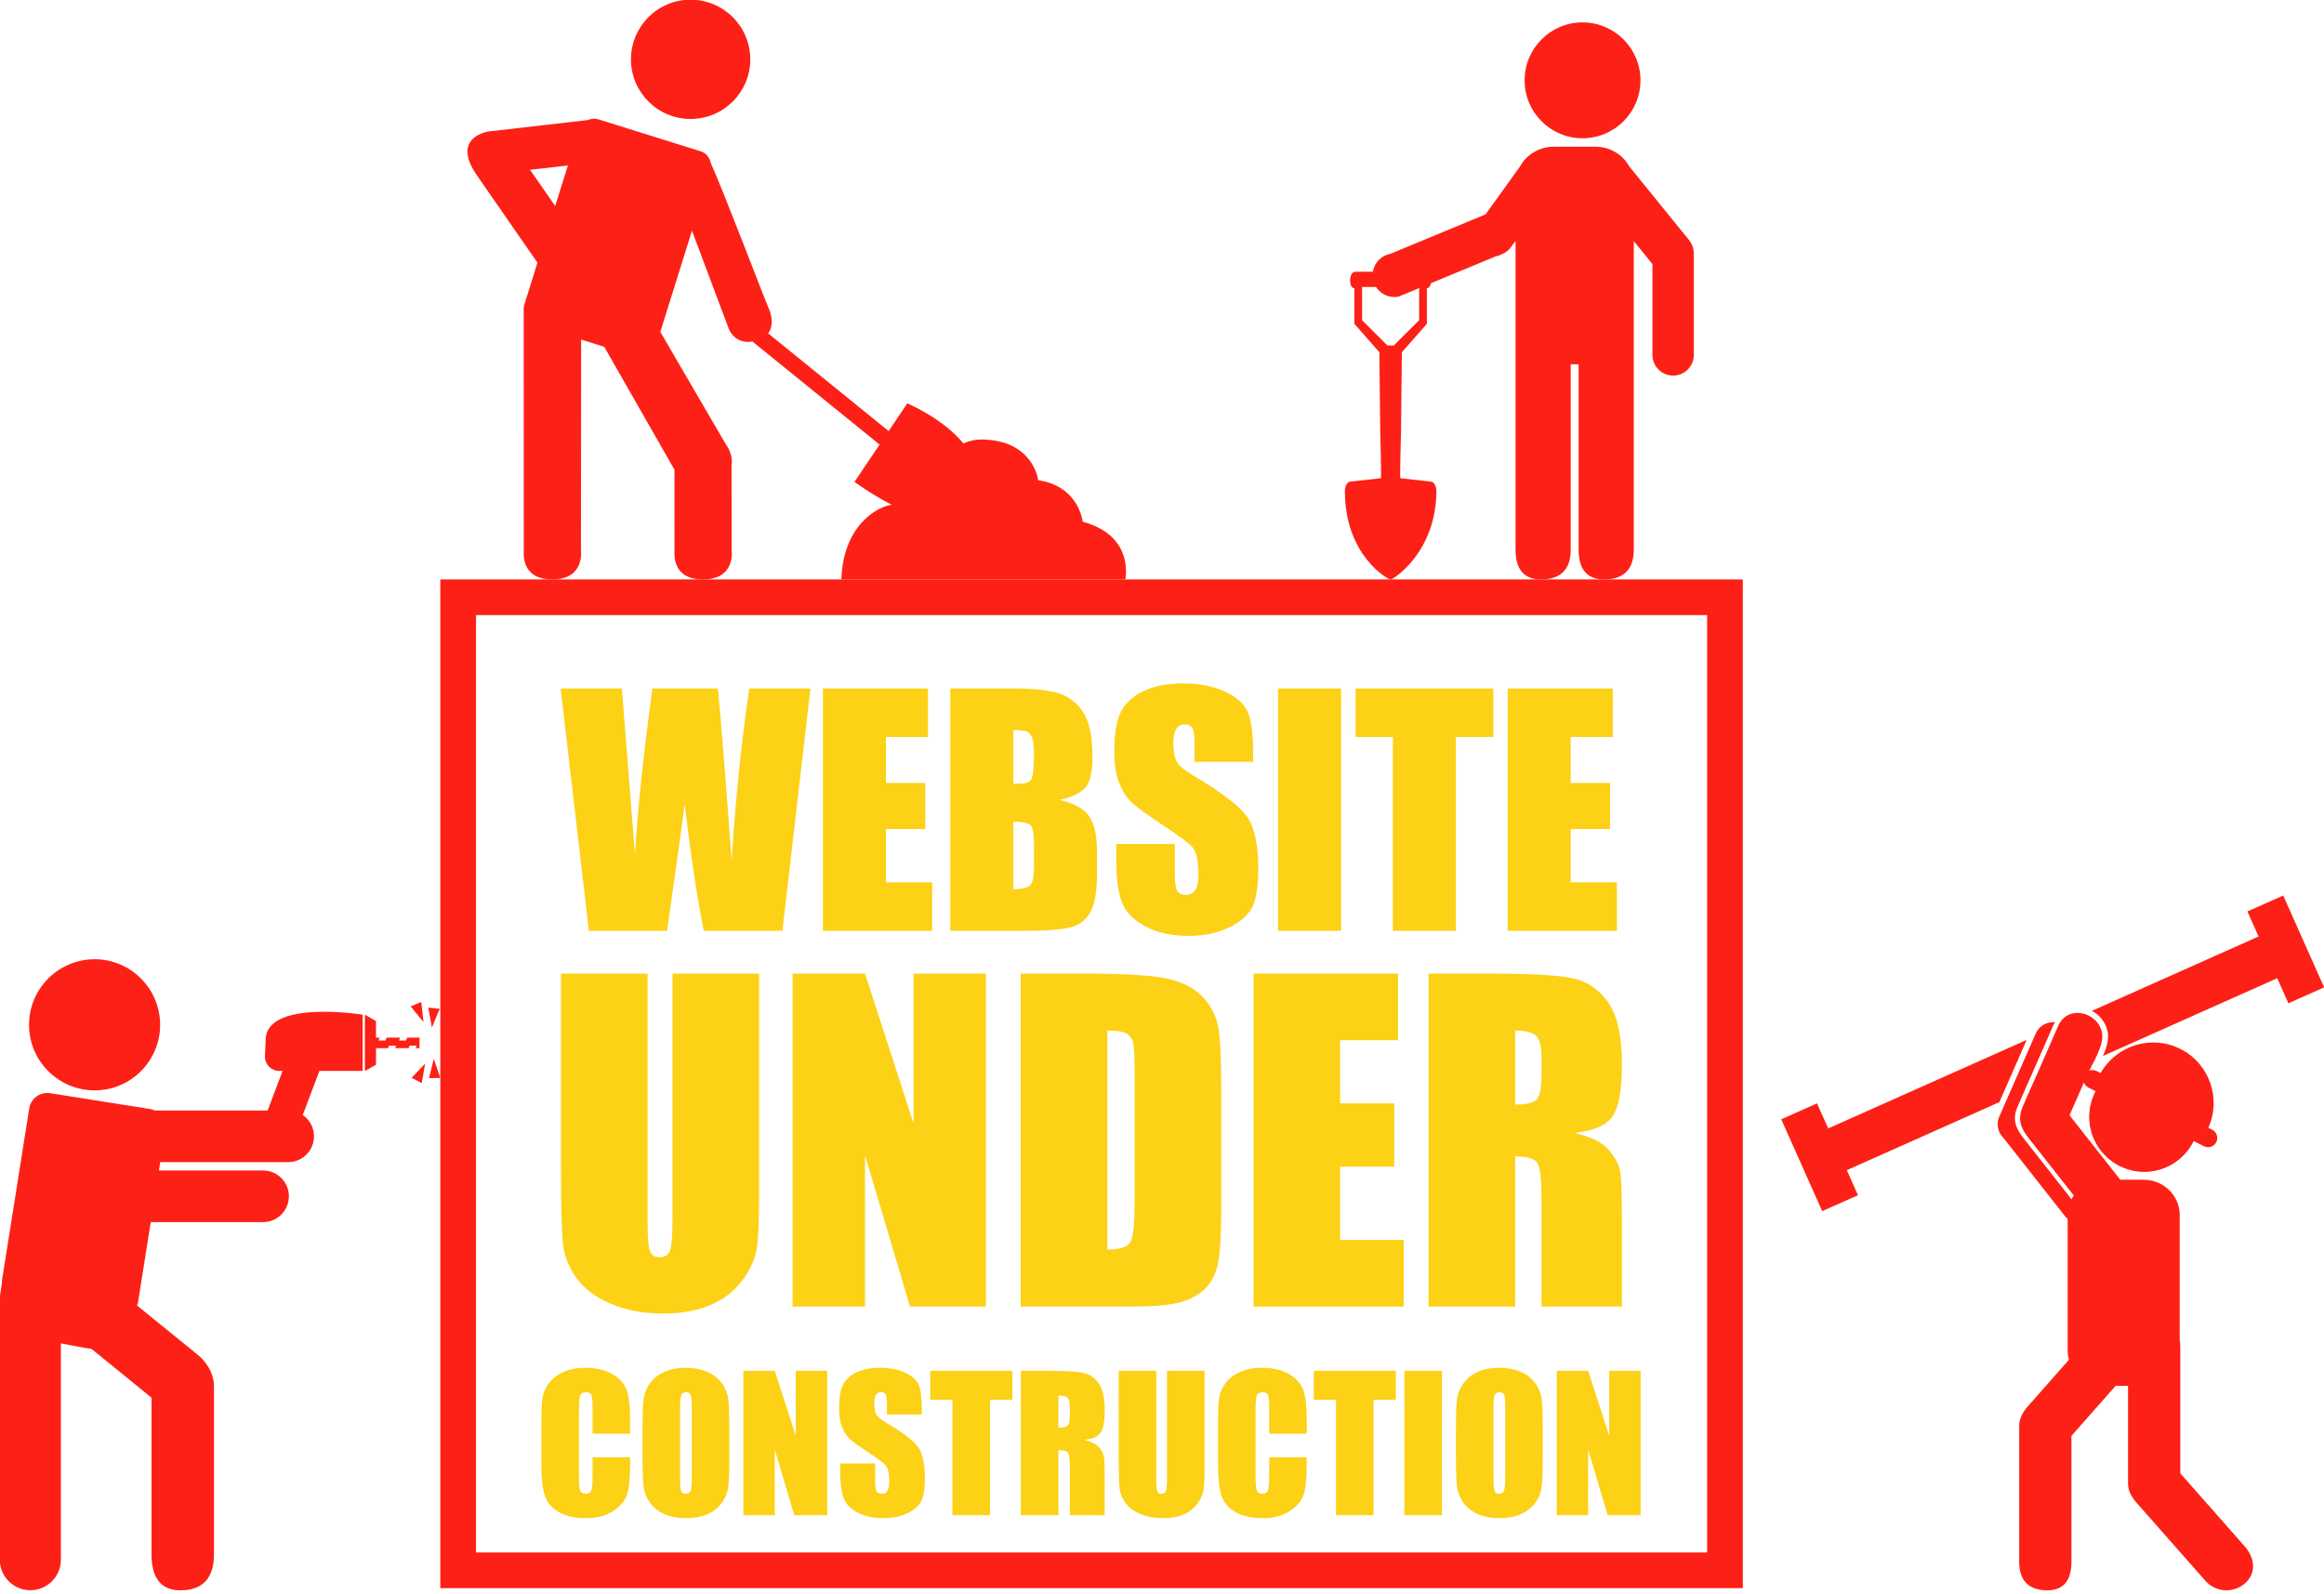
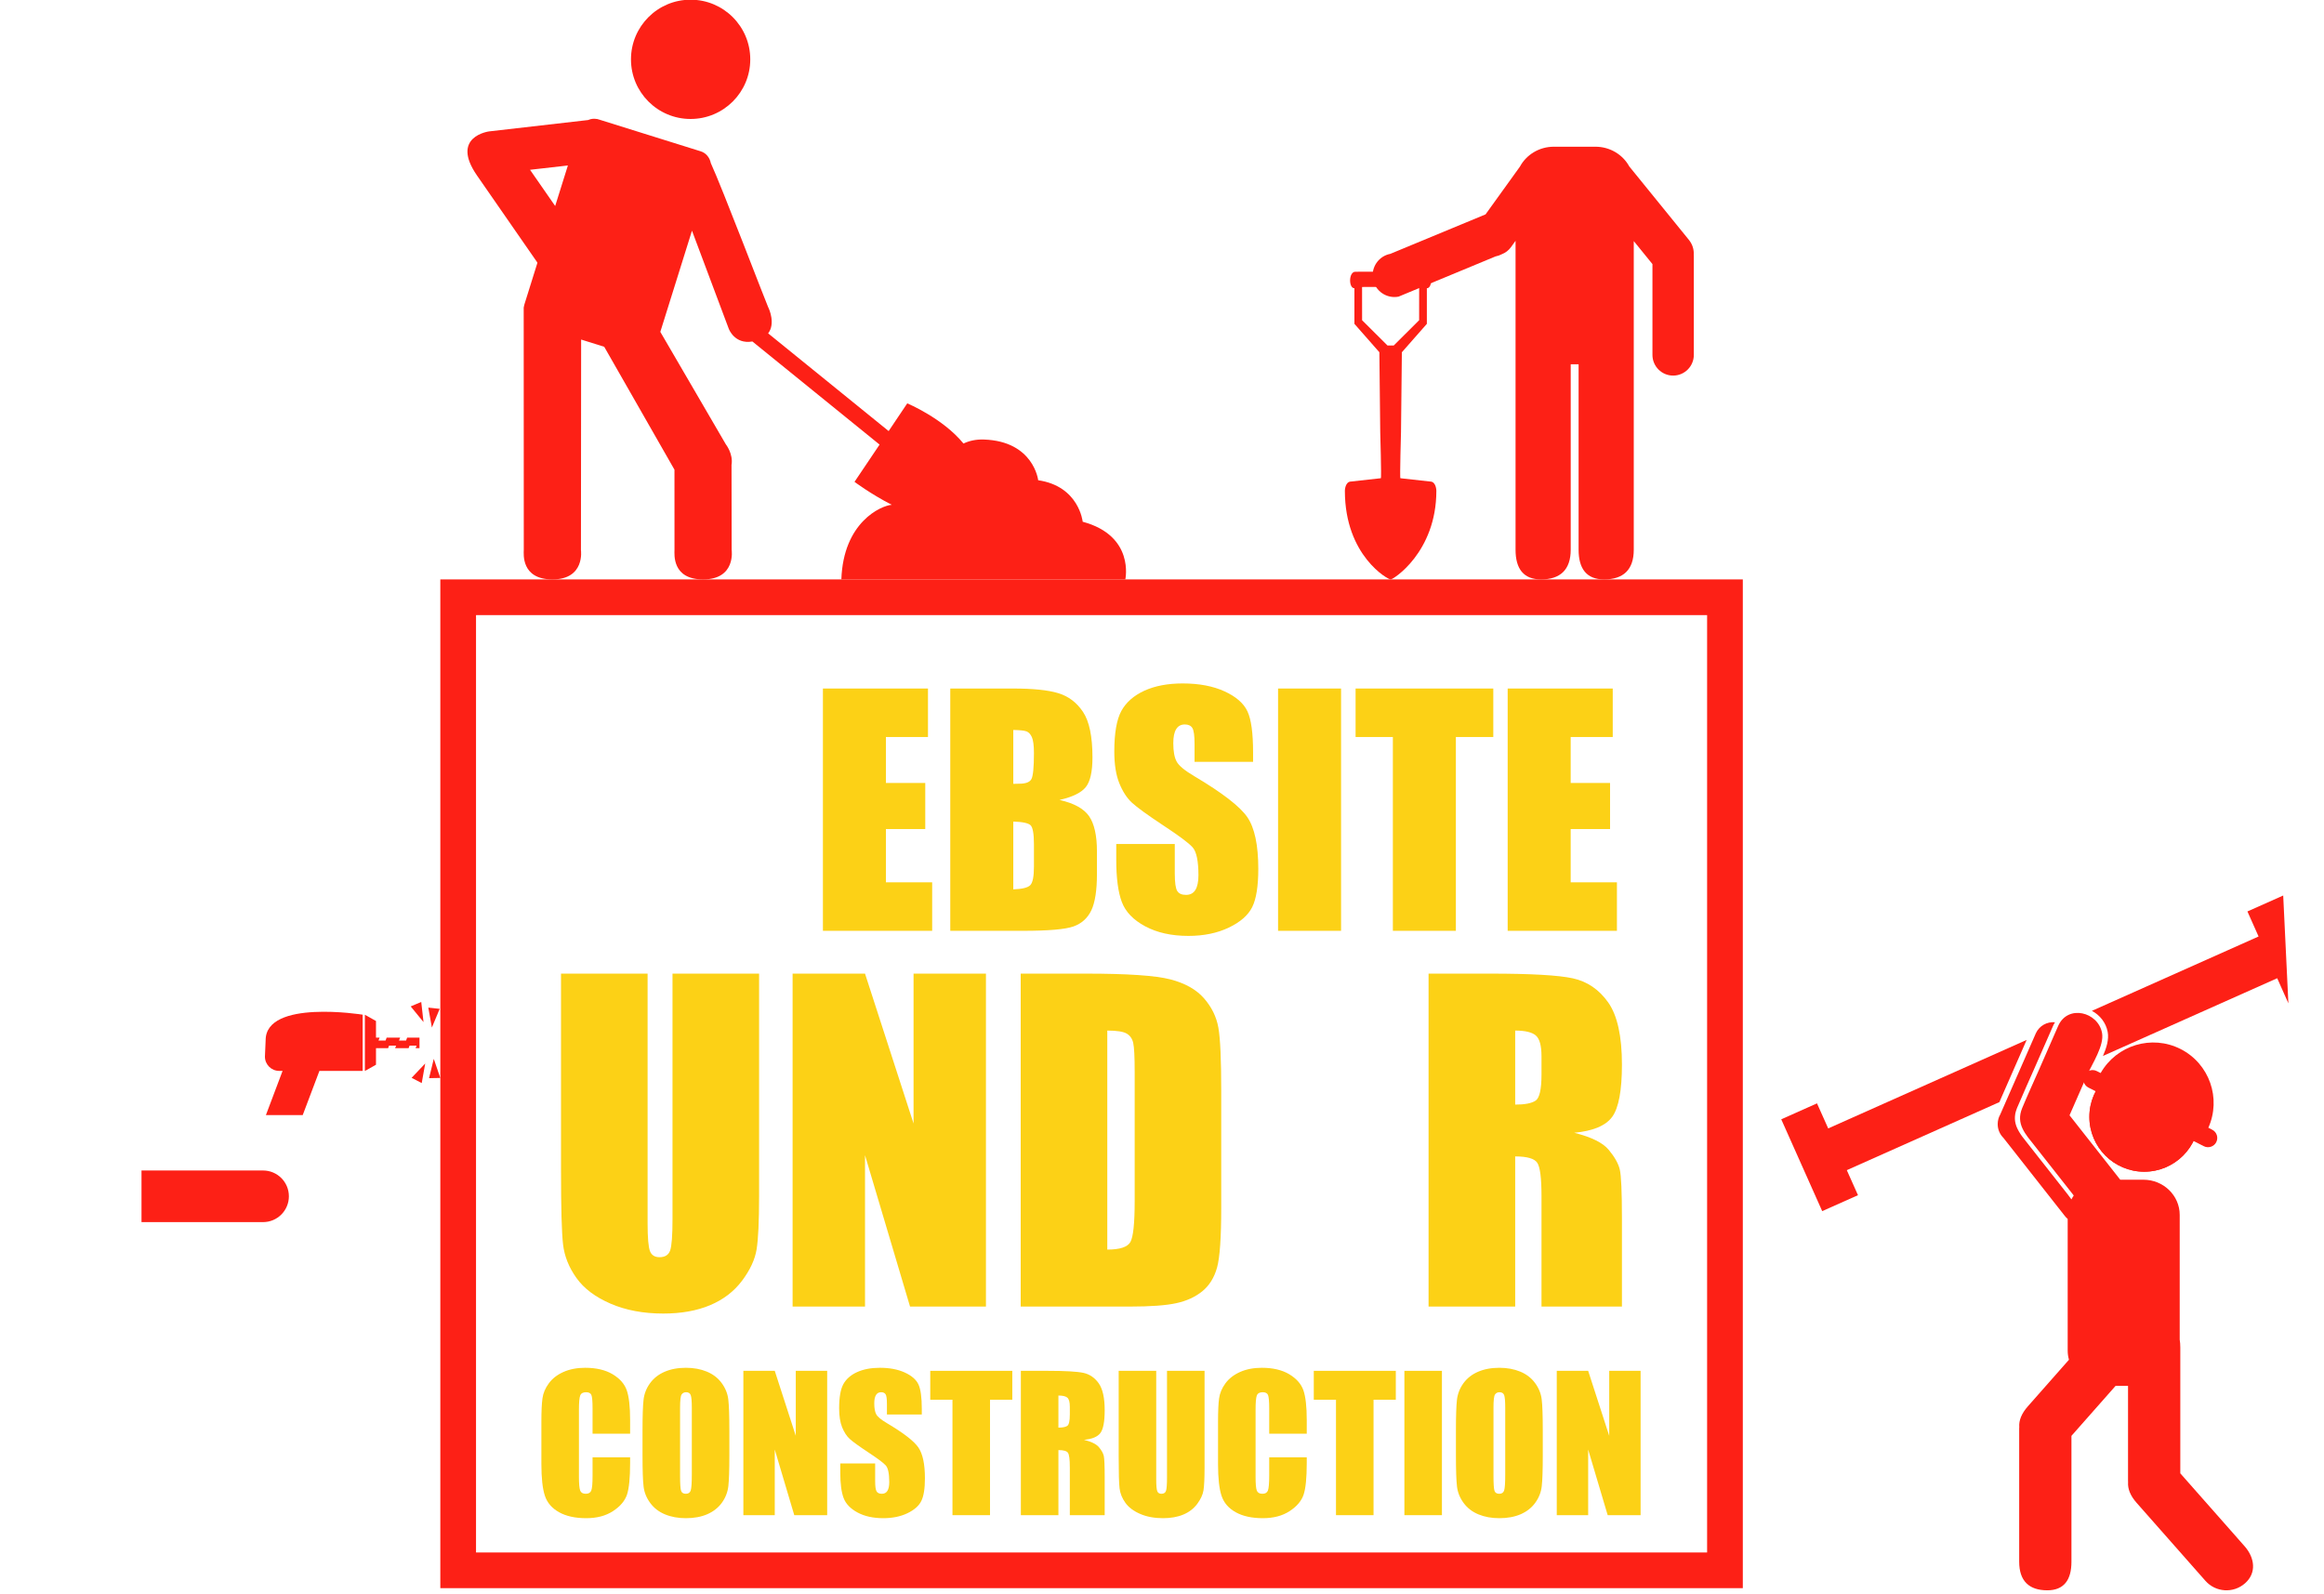
<svg xmlns="http://www.w3.org/2000/svg" fill="#000000" height="239" preserveAspectRatio="xMidYMid meet" version="1" viewBox="38.4 47.4 348.4 239.0" width="348.4" zoomAndPan="magnify">
  <defs>
    <clipPath id="a">
      <path d="M 0 0 L 425.199 0 L 425.199 333.199 L 0 333.199 Z M 0 0" />
    </clipPath>
  </defs>
  <g>
    <g clip-path="url(#a)" />
    <g id="change1_1">
      <path d="M 338.133 212.652 L 342.223 203.324 L 312.473 216.594 L 310.793 212.836 L 305.434 215.227 L 311.574 228.996 L 316.938 226.605 L 315.262 222.852 L 338.133 212.652" fill="#fd2016" />
    </g>
    <g id="change1_2">
-       <path d="M 380.684 181.672 L 375.32 184.062 L 376.992 187.816 L 352.004 198.965 C 353.207 199.605 354.117 200.746 354.371 202.121 C 354.582 203.238 354.195 204.512 353.664 205.727 L 379.785 194.074 L 381.461 197.836 L 386.82 195.441 L 380.684 181.672" fill="#fd2016" />
+       <path d="M 380.684 181.672 L 375.32 184.062 L 376.992 187.816 L 352.004 198.965 C 353.207 199.605 354.117 200.746 354.371 202.121 C 354.582 203.238 354.195 204.512 353.664 205.727 L 379.785 194.074 L 381.461 197.836 L 380.684 181.672" fill="#fd2016" />
    </g>
    <g id="change1_3">
      <path d="M 359.844 223.086 C 364.395 223.086 368.086 219.402 368.086 214.863 C 368.086 210.316 364.395 206.625 359.844 206.625 C 355.312 206.625 351.625 210.316 351.625 214.863 C 351.625 219.402 355.312 223.086 359.844 223.086" fill="#fd2016" />
    </g>
    <g id="change1_4">
      <path d="M 365.258 268.312 L 365.258 249.441 C 365.258 249.016 365.227 248.617 365.168 248.254 L 365.168 229.559 C 365.168 226.648 362.73 224.285 359.727 224.285 L 356.254 224.285 C 353.719 221.066 351.188 217.848 348.652 214.625 C 349.547 212.594 350.438 210.559 351.328 208.523 C 352.035 206.918 353.875 204.156 353.527 202.281 C 352.938 199.117 348.387 197.965 346.949 201.227 C 346.008 203.375 345.066 205.523 344.129 207.672 C 343.27 209.625 342.371 211.57 341.555 213.539 C 340.562 215.934 342.055 217.461 343.441 219.223 C 345.34 221.637 347.234 224.047 349.137 226.461 L 349.281 226.652 C 349.152 226.84 349.039 227.031 348.938 227.234 C 348.742 226.969 348.555 226.707 348.359 226.461 C 346.461 224.047 344.566 221.637 342.664 219.223 C 342.477 218.98 342.281 218.738 342.094 218.496 C 341.906 218.27 341.73 218.039 341.559 217.809 L 341.445 217.648 L 341.348 217.508 L 341.238 217.34 L 341.152 217.199 L 341.047 217.027 L 340.977 216.895 L 340.879 216.711 L 340.816 216.578 L 340.727 216.371 L 340.68 216.258 C 340.641 216.148 340.605 216.039 340.578 215.93 L 340.562 215.863 C 340.543 215.773 340.52 215.688 340.504 215.594 L 340.488 215.469 L 340.465 215.242 L 340.461 215.102 L 340.465 214.879 L 340.477 214.73 L 340.504 214.496 L 340.527 214.348 L 340.594 214.086 L 340.633 213.949 C 340.672 213.816 340.723 213.68 340.777 213.539 C 340.844 213.387 340.91 213.227 340.98 213.074 C 341.742 211.262 342.562 209.473 343.352 207.672 C 344.293 205.523 345.234 203.375 346.18 201.227 C 346.266 201.027 346.367 200.844 346.477 200.676 C 345.297 200.566 344.121 201.191 343.602 202.328 L 338.258 214.512 C 338.023 214.922 337.898 215.387 337.887 215.855 L 337.887 216.086 C 337.914 216.805 338.223 217.496 338.738 218.008 L 347.918 229.684 C 348.055 229.863 348.211 230.027 348.375 230.168 L 348.375 249.926 C 348.375 250.395 348.445 250.844 348.566 251.277 L 342.402 258.266 C 341.461 259.336 341.039 260.371 341.117 261.375 L 341.105 261.582 L 341.105 281.566 C 341.105 284.445 342.578 285.848 345.32 285.848 C 347.816 285.848 348.938 284.297 348.938 281.566 L 348.938 262.691 L 355.559 255.191 L 357.422 255.191 L 357.422 269.426 L 357.43 269.633 C 357.355 270.633 357.77 271.672 358.715 272.742 L 369.02 284.422 C 370.559 286.168 373.223 286.336 374.965 284.793 C 376.711 283.254 376.434 280.984 374.895 279.238 L 365.258 268.312" fill="#fd2016" />
    </g>
    <g id="change1_5">
      <path d="M 359.844 223.086 C 364.395 223.086 368.086 219.402 368.086 214.863 C 368.086 210.316 364.395 206.625 359.844 206.625 C 355.312 206.625 351.625 210.316 351.625 214.863 C 351.625 219.402 355.312 223.086 359.844 223.086" fill="#fd2016" />
    </g>
    <g id="change1_6">
      <path d="M 370.039 216.789 L 369.461 216.492 C 371.43 212.098 369.629 206.891 365.309 204.695 C 360.973 202.492 355.703 204.109 353.316 208.289 L 352.734 207.996 C 352.055 207.648 351.219 207.922 350.871 208.605 C 350.523 209.285 350.797 210.121 351.48 210.469 L 368.785 219.262 C 369.465 219.605 370.305 219.336 370.648 218.652 C 370.996 217.969 370.723 217.137 370.039 216.789" fill="#fd2016" />
    </g>
    <g id="change1_7">
      <path d="M 247.336 99.207 L 247.156 99.207 L 247.156 99.199 L 246.875 99.203 L 246.59 99.199 L 246.59 99.207 L 246.41 99.207 L 242.598 95.414 L 242.594 90.43 L 246.875 90.422 L 251.152 90.43 L 251.148 95.414 Z M 253.73 120.992 C 253.73 120.992 253.723 119.598 252.785 119.598 L 248.34 119.105 C 248.23 119.137 248.43 112.172 248.43 112.172 L 248.559 100.23 L 248.559 100.219 L 252.305 95.957 L 252.305 90.621 C 253.184 90.621 253.184 88.145 252.16 88.145 L 247.156 88.137 L 246.59 88.137 L 241.586 88.145 C 240.562 88.145 240.562 90.621 241.445 90.621 L 241.445 95.957 L 245.191 100.219 L 245.188 100.23 L 245.316 112.172 C 245.316 112.172 245.52 119.137 245.406 119.105 L 240.961 119.598 C 240.023 119.598 240.016 120.992 240.016 120.992 C 240.016 130.777 246.57 134.348 246.875 134.277 C 247.18 134.348 253.73 130.238 253.73 120.992" fill="#fd2016" />
    </g>
    <g id="change1_8">
      <path d="M 291.578 83.352 L 282.652 72.355 C 281.688 70.598 279.781 69.398 277.578 69.398 L 271.344 69.398 C 269.133 69.398 267.219 70.609 266.258 72.383 L 261.105 79.543 L 246.832 85.461 C 245.059 85.801 243.898 87.512 244.238 89.281 C 244.574 91.055 246.289 92.215 248.059 91.879 L 262.598 85.848 C 262.934 85.785 263.246 85.672 263.535 85.52 C 264.082 85.312 264.574 84.945 264.934 84.434 L 265.602 83.504 L 265.602 129.828 C 265.602 132.664 266.789 134.277 269.422 134.277 C 272.316 134.277 273.871 132.816 273.871 129.828 L 273.871 102.016 L 275.055 102.016 L 275.055 129.828 C 275.055 132.664 276.242 134.277 278.871 134.277 C 281.773 134.277 283.324 132.816 283.324 129.828 L 283.324 83.547 L 286.125 86.996 L 286.125 100.613 C 286.125 102.324 287.508 103.715 289.227 103.715 C 290.938 103.715 292.328 102.324 292.328 100.613 L 292.328 85.789 L 292.316 85.613 C 292.363 84.82 292.125 84.016 291.578 83.352" fill="#fd2016" />
    </g>
    <g id="change1_9">
-       <path d="M 275.637 68.133 C 280.438 68.133 284.328 64.242 284.328 59.453 C 284.328 54.648 280.438 50.758 275.637 50.758 C 270.852 50.758 266.961 54.648 266.961 59.453 C 266.961 64.242 270.852 68.133 275.637 68.133" fill="#fd2016" />
-     </g>
+       </g>
    <g id="change1_10">
      <path d="M 117.859 72.859 C 119.688 72.645 121.723 72.414 123.535 72.211 L 121.629 78.289 C 120.402 76.523 119.008 74.516 117.859 72.859 Z M 200.711 125.629 C 200.711 125.629 200.176 120.305 194.039 119.406 C 194.039 119.406 193.375 113.555 185.895 113.301 C 184.699 113.262 183.688 113.496 182.84 113.902 C 179.738 110.102 174.41 107.879 174.41 107.879 L 171.621 112.035 L 153.555 97.383 C 154.66 95.953 153.746 93.801 153.559 93.457 C 153.348 93.07 146.582 75.344 144.965 71.867 C 144.801 71.039 144.258 70.344 143.453 70.09 L 128.105 65.293 L 127.973 65.266 L 127.969 65.238 L 127.891 65.246 C 127.438 65.156 126.984 65.211 126.57 65.398 L 111.723 67.102 C 111.723 67.102 105.844 67.848 109.91 73.715 L 118.887 86.664 L 118.965 86.809 L 117.023 93.02 C 116.977 93.164 116.949 93.312 116.93 93.457 L 116.91 93.457 C 116.91 93.539 116.91 93.648 116.91 93.77 C 116.906 93.863 116.902 93.957 116.91 94.043 C 116.902 99.301 116.926 129.297 116.922 129.832 C 116.914 130.426 116.496 134.258 121.188 134.277 C 126.152 134.293 125.492 129.867 125.492 129.867 L 125.52 98.312 L 128.98 99.395 C 131.324 103.473 138.02 115.219 139.512 117.824 C 139.516 123.312 139.516 129.512 139.516 129.852 C 139.516 130.445 139.105 134.277 143.797 134.277 C 148.766 134.277 148.086 129.852 148.086 129.852 L 148.066 117.121 C 148.348 115.445 147.219 114.031 147.219 114.031 L 137.391 97.16 L 142.137 81.988 L 147.652 96.695 C 147.652 96.695 148.508 99.066 151.195 98.602 L 170.262 114.062 L 166.504 119.648 C 166.504 119.648 168.965 121.492 172.086 123.09 C 170.461 123.215 164.82 125.711 164.531 134.277 L 207.102 134.277 C 207.102 134.277 208.551 127.738 200.711 125.629" fill="#fd2016" />
    </g>
    <g id="change1_11">
      <path d="M 141.926 65.238 C 146.871 65.238 150.875 61.238 150.875 56.301 C 150.875 51.359 146.871 47.355 141.926 47.355 C 136.992 47.355 132.992 51.359 132.992 56.301 C 132.992 61.238 136.992 65.238 141.926 65.238" fill="#fd2016" />
    </g>
    <g id="change1_12">
      <path d="M 103.465 198.57 L 102.609 198.48 L 103.145 201.469 L 104.316 198.664 L 103.465 198.57" fill="#fd2016" />
    </g>
    <g id="change1_13">
      <path d="M 99.969 198.301 L 101.891 200.652 L 101.551 197.633 L 100.762 197.965 L 99.969 198.301" fill="#fd2016" />
    </g>
    <g id="change1_14">
      <path d="M 103.562 209.039 L 102.719 209.059 L 103.43 206.164 L 104.41 209.027 L 103.562 209.039" fill="#fd2016" />
    </g>
    <g id="change1_15">
      <path d="M 100.105 209.008 L 102.145 206.859 L 101.621 209.797 L 100.863 209.398 L 100.105 209.008" fill="#fd2016" />
    </g>
    <g id="change1_16">
      <path d="M 80.254 207.969 L 80.762 207.969 L 78.262 214.598 L 83.781 214.598 L 86.285 207.969 L 92.766 207.969 L 92.766 199.539 C 92.766 199.539 78.223 197.199 78.223 203.367 L 78.117 205.832 C 78.117 207.012 79.074 207.969 80.254 207.969" fill="#fd2016" />
    </g>
    <g id="change1_17">
      <path d="M 94.766 204.559 L 96.586 204.559 L 96.727 204.176 L 97.781 204.176 L 97.637 204.559 L 99.656 204.559 L 99.801 204.176 L 100.852 204.176 L 100.711 204.559 L 101.289 204.559 L 101.289 202.977 L 99.438 202.977 L 99.277 203.414 L 98.219 203.414 L 98.387 202.977 L 96.367 202.977 L 96.203 203.414 L 95.145 203.414 L 95.312 202.977 L 94.766 202.977 L 94.766 200.488 L 93.102 199.551 L 93.102 207.984 L 94.766 207.043 L 94.766 204.559" fill="#fd2016" />
    </g>
    <g id="change1_18">
-       <path d="M 52.59 210.887 C 58.004 210.887 62.406 206.484 62.406 201.066 C 62.406 195.637 58.004 191.23 52.59 191.23 C 47.156 191.23 42.754 195.637 42.754 201.066 C 42.754 206.484 47.156 210.887 52.59 210.887" fill="#fd2016" />
-     </g>
+       </g>
    <g id="change1_19">
-       <path d="M 81.602 213.91 L 61.613 213.91 C 61.395 213.809 61.164 213.73 60.918 213.688 L 45.918 211.312 C 44.426 211.078 43.027 212.094 42.785 213.586 L 38.707 239.328 C 38.68 239.512 38.672 239.695 38.68 239.879 L 38.465 241.203 C 38.422 241.473 38.402 241.742 38.395 242.012 L 38.391 242.012 L 38.395 242.016 L 38.371 242.281 L 38.371 281.258 C 38.371 283.785 40.422 285.836 42.949 285.836 C 45.477 285.836 47.527 283.785 47.527 281.258 L 47.527 248.824 C 48.746 249.062 51.77 249.648 52.098 249.637 L 61.117 256.969 L 61.117 280.469 C 61.117 283.898 62.465 285.852 65.445 285.852 C 68.719 285.852 70.477 284.082 70.477 280.469 L 70.477 255.348 C 70.477 254.172 70.125 253.094 69.523 252.207 C 69.168 251.609 68.652 251.027 67.961 250.465 L 58.941 243.148 C 59.02 242.961 59.078 242.766 59.109 242.559 L 62.426 221.648 L 81.602 221.648 C 83.742 221.648 85.473 219.914 85.473 217.777 C 85.473 215.645 83.742 213.91 81.602 213.91" fill="#fd2016" />
-     </g>
+       </g>
    <g id="change1_20">
      <path d="M 77.836 222.902 L 59.613 222.902 L 59.613 230.641 L 77.836 230.641 C 79.977 230.641 81.707 228.906 81.707 226.77 C 81.707 224.633 79.977 222.902 77.836 222.902" fill="#fd2016" />
    </g>
    <g id="change2_1">
      <path d="M 152.199 193.383 L 152.199 226.746 C 152.199 230.527 152.074 233.184 151.828 234.715 C 151.582 236.246 150.852 237.82 149.641 239.434 C 148.426 241.047 146.828 242.27 144.844 243.102 C 142.859 243.934 140.523 244.352 137.828 244.352 C 134.848 244.352 132.219 243.855 129.938 242.871 C 127.652 241.887 125.945 240.602 124.816 239.016 C 123.688 237.434 123.02 235.766 122.812 234.008 C 122.605 232.25 122.504 228.555 122.504 222.922 L 122.504 193.383 L 135.484 193.383 L 135.484 230.816 C 135.484 232.992 135.605 234.387 135.84 234.992 C 136.078 235.602 136.555 235.902 137.273 235.902 C 138.098 235.902 138.625 235.566 138.863 234.898 C 139.098 234.23 139.219 232.652 139.219 230.168 L 139.219 193.383 L 152.199 193.383" fill="#fcd116" />
    </g>
    <g id="change2_2">
      <path d="M 186.207 193.383 L 186.207 243.305 L 174.828 243.305 L 168.078 220.609 L 168.078 243.305 L 157.223 243.305 L 157.223 193.383 L 168.078 193.383 L 175.355 215.859 L 175.355 193.383 L 186.207 193.383" fill="#fcd116" />
    </g>
    <g id="change2_3">
      <path d="M 204.398 201.922 L 204.398 234.762 C 206.27 234.762 207.422 234.387 207.855 233.637 C 208.285 232.887 208.504 230.848 208.504 227.516 L 208.504 208.121 C 208.504 205.859 208.43 204.41 208.285 203.773 C 208.141 203.137 207.812 202.668 207.301 202.371 C 206.785 202.07 205.82 201.922 204.398 201.922 Z M 191.418 193.383 L 201.133 193.383 C 207.402 193.383 211.641 193.672 213.852 194.246 C 216.062 194.82 217.742 195.766 218.895 197.082 C 220.043 198.398 220.762 199.863 221.051 201.477 C 221.34 203.09 221.48 206.262 221.48 210.988 L 221.48 228.473 C 221.48 232.953 221.27 235.949 220.852 237.461 C 220.43 238.973 219.695 240.152 218.645 241.008 C 217.598 241.859 216.305 242.457 214.762 242.793 C 213.219 243.133 210.895 243.305 207.793 243.305 L 191.418 243.305 L 191.418 193.383" fill="#fcd116" />
    </g>
    <g id="change2_4">
-       <path d="M 226.324 193.383 L 247.973 193.383 L 247.973 203.371 L 239.305 203.371 L 239.305 212.84 L 247.414 212.84 L 247.414 222.336 L 239.305 222.336 L 239.305 233.312 L 248.836 233.312 L 248.836 243.305 L 226.324 243.305 L 226.324 193.383" fill="#fcd116" />
-     </g>
+       </g>
    <g id="change2_5">
      <path d="M 265.547 201.922 L 265.547 213.023 C 267.004 213.023 268.027 212.824 268.613 212.422 C 269.199 212.023 269.492 210.723 269.492 208.523 L 269.492 205.777 C 269.492 204.195 269.211 203.156 268.645 202.664 C 268.078 202.172 267.047 201.922 265.547 201.922 Z M 252.562 193.383 L 261.754 193.383 C 267.879 193.383 272.027 193.617 274.195 194.09 C 276.363 194.566 278.133 195.773 279.5 197.715 C 280.863 199.656 281.551 202.758 281.551 207.012 C 281.551 210.895 281.066 213.508 280.102 214.844 C 279.133 216.18 277.23 216.98 274.395 217.246 C 276.965 217.887 278.691 218.738 279.574 219.809 C 280.461 220.875 281.012 221.855 281.227 222.754 C 281.441 223.645 281.551 226.105 281.551 230.137 L 281.551 243.305 L 269.492 243.305 L 269.492 226.715 C 269.492 224.043 269.281 222.387 268.859 221.75 C 268.438 221.113 267.336 220.793 265.547 220.793 L 265.547 243.305 L 252.562 243.305 L 252.562 193.383" fill="#fcd116" />
    </g>
    <g id="change2_6">
      <path d="M 132.863 262.363 L 127.234 262.363 L 127.234 258.605 C 127.234 257.512 127.176 256.828 127.055 256.555 C 126.934 256.285 126.668 256.148 126.262 256.148 C 125.797 256.148 125.504 256.312 125.379 256.645 C 125.254 256.973 125.191 257.688 125.191 258.781 L 125.191 268.836 C 125.191 269.887 125.254 270.57 125.379 270.895 C 125.504 271.215 125.781 271.375 126.219 271.375 C 126.637 271.375 126.91 271.215 127.039 270.895 C 127.172 270.57 127.234 269.816 127.234 268.629 L 127.234 265.906 L 132.863 265.906 L 132.863 266.75 C 132.863 268.992 132.703 270.578 132.391 271.516 C 132.07 272.453 131.371 273.273 130.289 273.98 C 129.207 274.684 127.871 275.035 126.285 275.035 C 124.637 275.035 123.277 274.738 122.211 274.141 C 121.141 273.543 120.43 272.719 120.082 271.66 C 119.734 270.605 119.562 269.02 119.562 266.898 L 119.562 260.574 C 119.562 259.016 119.613 257.844 119.723 257.066 C 119.828 256.285 120.148 255.531 120.68 254.812 C 121.207 254.09 121.941 253.523 122.883 253.105 C 123.824 252.691 124.902 252.484 126.125 252.484 C 127.781 252.484 129.152 252.809 130.23 253.445 C 131.309 254.09 132.016 254.887 132.355 255.844 C 132.691 256.801 132.863 258.289 132.863 260.309 L 132.863 262.363" fill="#fcd116" />
    </g>
    <g id="change2_7">
      <path d="M 142.113 258.5 C 142.113 257.492 142.059 256.852 141.945 256.57 C 141.836 256.289 141.605 256.148 141.258 256.148 C 140.965 256.148 140.738 256.262 140.582 256.488 C 140.426 256.719 140.352 257.387 140.352 258.5 L 140.352 268.605 C 140.352 269.863 140.398 270.641 140.504 270.934 C 140.605 271.227 140.844 271.375 141.219 271.375 C 141.602 271.375 141.848 271.207 141.953 270.867 C 142.062 270.527 142.113 269.723 142.113 268.445 Z M 147.742 265.613 C 147.742 267.789 147.691 269.328 147.59 270.23 C 147.484 271.137 147.164 271.965 146.625 272.711 C 146.086 273.461 145.355 274.035 144.438 274.438 C 143.52 274.836 142.453 275.035 141.23 275.035 C 140.074 275.035 139.031 274.848 138.109 274.469 C 137.188 274.09 136.445 273.523 135.887 272.766 C 135.324 272.008 134.988 271.184 134.883 270.293 C 134.773 269.398 134.723 267.84 134.723 265.613 L 134.723 261.91 C 134.723 259.734 134.773 258.195 134.875 257.293 C 134.977 256.387 135.297 255.562 135.84 254.812 C 136.379 254.062 137.105 253.488 138.023 253.086 C 138.941 252.688 140.012 252.484 141.23 252.484 C 142.391 252.484 143.43 252.676 144.352 253.055 C 145.273 253.434 146.02 254 146.578 254.758 C 147.141 255.516 147.477 256.34 147.582 257.23 C 147.688 258.121 147.742 259.684 147.742 261.91 L 147.742 265.613" fill="#fcd116" />
    </g>
    <g id="change2_8">
      <path d="M 162.406 252.941 L 162.406 274.582 L 157.473 274.582 L 154.547 264.742 L 154.547 274.582 L 149.84 274.582 L 149.84 252.941 L 154.547 252.941 L 157.699 262.688 L 157.699 252.941 L 162.406 252.941" fill="#fcd116" />
    </g>
    <g id="change2_9">
      <path d="M 176.59 259.488 L 171.363 259.488 L 171.363 257.887 C 171.363 257.137 171.297 256.66 171.164 256.457 C 171.027 256.25 170.809 256.148 170.492 256.148 C 170.156 256.148 169.898 256.285 169.727 256.562 C 169.551 256.84 169.465 257.258 169.465 257.82 C 169.465 258.543 169.562 259.086 169.758 259.453 C 169.945 259.816 170.477 260.262 171.348 260.777 C 173.855 262.262 175.434 263.484 176.082 264.438 C 176.73 265.391 177.059 266.93 177.059 269.047 C 177.059 270.59 176.879 271.727 176.516 272.457 C 176.156 273.188 175.457 273.801 174.426 274.297 C 173.391 274.789 172.188 275.035 170.816 275.035 C 169.309 275.035 168.023 274.754 166.957 274.184 C 165.895 273.609 165.195 272.887 164.867 272.004 C 164.535 271.121 164.371 269.867 164.371 268.246 L 164.371 266.828 L 169.598 266.828 L 169.598 269.465 C 169.598 270.273 169.672 270.797 169.82 271.027 C 169.965 271.258 170.227 271.375 170.602 271.375 C 170.977 271.375 171.254 271.227 171.438 270.934 C 171.617 270.641 171.711 270.203 171.711 269.621 C 171.711 268.352 171.535 267.516 171.188 267.125 C 170.832 266.73 169.953 266.078 168.555 265.156 C 167.156 264.23 166.23 263.559 165.773 263.141 C 165.32 262.723 164.945 262.141 164.645 261.402 C 164.348 260.66 164.199 259.719 164.199 258.566 C 164.199 256.91 164.41 255.699 164.832 254.934 C 165.258 254.164 165.941 253.566 166.887 253.133 C 167.828 252.703 168.973 252.484 170.309 252.484 C 171.77 252.484 173.016 252.723 174.043 253.195 C 175.074 253.668 175.754 254.262 176.09 254.98 C 176.422 255.695 176.59 256.914 176.59 258.637 L 176.59 259.488" fill="#fcd116" />
    </g>
    <g id="change2_10">
      <path d="M 190.156 252.941 L 190.156 257.273 L 186.816 257.273 L 186.816 274.582 L 181.188 274.582 L 181.188 257.273 L 177.859 257.273 L 177.859 252.941 L 190.156 252.941" fill="#fcd116" />
    </g>
    <g id="change2_11">
      <path d="M 197.07 256.645 L 197.07 261.457 C 197.703 261.457 198.145 261.367 198.398 261.195 C 198.652 261.023 198.781 260.457 198.781 259.504 L 198.781 258.316 C 198.781 257.629 198.656 257.18 198.414 256.965 C 198.168 256.75 197.719 256.645 197.07 256.645 Z M 191.441 252.941 L 195.426 252.941 C 198.078 252.941 199.879 253.043 200.82 253.246 C 201.758 253.453 202.523 253.977 203.117 254.816 C 203.711 255.66 204.008 257.004 204.008 258.848 C 204.008 260.531 203.797 261.664 203.379 262.242 C 202.961 262.824 202.137 263.172 200.906 263.285 C 202.02 263.562 202.77 263.934 203.152 264.398 C 203.535 264.859 203.773 265.285 203.867 265.672 C 203.961 266.062 204.008 267.129 204.008 268.875 L 204.008 274.582 L 198.781 274.582 L 198.781 267.391 C 198.781 266.23 198.688 265.516 198.508 265.238 C 198.324 264.965 197.844 264.824 197.07 264.824 L 197.07 274.582 L 191.441 274.582 L 191.441 252.941" fill="#fcd116" />
    </g>
    <g id="change2_12">
      <path d="M 218.98 252.941 L 218.98 267.402 C 218.98 269.043 218.926 270.195 218.82 270.859 C 218.711 271.523 218.395 272.207 217.871 272.906 C 217.344 273.605 216.652 274.137 215.789 274.496 C 214.93 274.855 213.918 275.035 212.75 275.035 C 211.457 275.035 210.316 274.824 209.328 274.395 C 208.34 273.969 207.598 273.41 207.109 272.727 C 206.617 272.039 206.328 271.316 206.238 270.555 C 206.148 269.789 206.105 268.188 206.105 265.746 L 206.105 252.941 L 211.734 252.941 L 211.734 269.168 C 211.734 270.113 211.785 270.719 211.887 270.98 C 211.988 271.242 212.195 271.375 212.512 271.375 C 212.867 271.375 213.098 271.23 213.199 270.941 C 213.301 270.648 213.352 269.969 213.352 268.891 L 213.352 252.941 L 218.98 252.941" fill="#fcd116" />
    </g>
    <g id="change2_13">
      <path d="M 234.301 262.363 L 228.672 262.363 L 228.672 258.605 C 228.672 257.512 228.609 256.828 228.492 256.555 C 228.371 256.285 228.105 256.148 227.695 256.148 C 227.23 256.148 226.938 256.312 226.812 256.645 C 226.688 256.973 226.629 257.688 226.629 258.781 L 226.629 268.836 C 226.629 269.887 226.688 270.57 226.812 270.895 C 226.938 271.215 227.219 271.375 227.656 271.375 C 228.074 271.375 228.348 271.215 228.477 270.895 C 228.605 270.57 228.672 269.816 228.672 268.629 L 228.672 265.906 L 234.301 265.906 L 234.301 266.75 C 234.301 268.992 234.141 270.578 233.824 271.516 C 233.508 272.453 232.809 273.273 231.727 273.98 C 230.645 274.684 229.309 275.035 227.723 275.035 C 226.074 275.035 224.715 274.738 223.645 274.141 C 222.574 273.543 221.867 272.719 221.52 271.66 C 221.172 270.605 221 269.02 221 266.898 L 221 260.574 C 221 259.016 221.051 257.844 221.16 257.066 C 221.266 256.285 221.586 255.531 222.113 254.812 C 222.645 254.09 223.379 253.523 224.32 253.105 C 225.262 252.691 226.34 252.484 227.562 252.484 C 229.219 252.484 230.59 252.809 231.664 253.445 C 232.742 254.09 233.453 254.887 233.793 255.844 C 234.129 256.801 234.301 258.289 234.301 260.309 L 234.301 262.363" fill="#fcd116" />
    </g>
    <g id="change2_14">
      <path d="M 247.652 252.941 L 247.652 257.273 L 244.312 257.273 L 244.312 274.582 L 238.684 274.582 L 238.684 257.273 L 235.355 257.273 L 235.355 252.941 L 247.652 252.941" fill="#fcd116" />
    </g>
    <g id="change2_15">
      <path d="M 254.566 252.941 L 254.566 274.582 L 248.938 274.582 L 248.938 252.941 L 254.566 252.941" fill="#fcd116" />
    </g>
    <g id="change2_16">
      <path d="M 264.055 258.5 C 264.055 257.492 264 256.852 263.891 256.57 C 263.777 256.289 263.547 256.148 263.199 256.148 C 262.906 256.148 262.684 256.262 262.523 256.488 C 262.367 256.719 262.293 257.387 262.293 258.5 L 262.293 268.605 C 262.293 269.863 262.344 270.641 262.445 270.934 C 262.547 271.227 262.785 271.375 263.16 271.375 C 263.543 271.375 263.789 271.207 263.895 270.867 C 264.004 270.527 264.055 269.723 264.055 268.445 Z M 269.684 265.613 C 269.684 267.789 269.633 269.328 269.531 270.23 C 269.43 271.137 269.105 271.965 268.566 272.711 C 268.027 273.461 267.301 274.035 266.383 274.438 C 265.465 274.836 264.395 275.035 263.176 275.035 C 262.016 275.035 260.977 274.848 260.055 274.469 C 259.129 274.09 258.387 273.523 257.828 272.766 C 257.266 272.008 256.93 271.184 256.824 270.293 C 256.719 269.398 256.664 267.84 256.664 265.613 L 256.664 261.91 C 256.664 259.734 256.715 258.195 256.816 257.293 C 256.922 256.387 257.238 255.562 257.781 254.812 C 258.32 254.062 259.047 253.488 259.965 253.086 C 260.883 252.688 261.953 252.484 263.176 252.484 C 264.332 252.484 265.371 252.676 266.297 253.055 C 267.219 253.434 267.961 254 268.52 254.758 C 269.082 255.516 269.418 256.34 269.523 257.23 C 269.633 258.121 269.684 259.684 269.684 261.91 L 269.684 265.613" fill="#fcd116" />
    </g>
    <g id="change2_17">
      <path d="M 284.348 252.941 L 284.348 274.582 L 279.414 274.582 L 276.488 264.742 L 276.488 274.582 L 271.781 274.582 L 271.781 252.941 L 276.488 252.941 L 279.645 262.688 L 279.645 252.941 L 284.348 252.941" fill="#fcd116" />
    </g>
    <g id="change1_21">
      <path d="M 109.762 280.176 L 294.32 280.176 L 294.32 139.629 L 109.762 139.629 Z M 299.672 285.527 L 104.41 285.527 L 104.41 134.277 L 299.672 134.277 L 299.672 285.527" fill="#fd2016" />
    </g>
    <g id="change2_18">
-       <path d="M 159.902 150.637 L 155.695 186.965 L 143.898 186.965 C 142.82 181.383 141.867 175.031 141.039 167.914 C 140.664 170.969 139.785 177.316 138.406 186.965 L 126.68 186.965 L 122.449 150.637 L 131.629 150.637 L 132.629 163.312 L 133.594 175.566 C 133.941 169.227 134.812 160.914 136.203 150.637 L 146.016 150.637 C 146.145 151.699 146.488 155.691 147.043 162.617 L 148.086 176.441 C 148.625 167.648 149.504 159.047 150.723 150.637 L 159.902 150.637" fill="#fcd116" />
-     </g>
+       </g>
    <g id="change2_19">
      <path d="M 161.766 150.637 L 177.516 150.637 L 177.516 157.906 L 171.211 157.906 L 171.211 164.797 L 177.109 164.797 L 177.109 171.707 L 171.211 171.707 L 171.211 179.695 L 178.145 179.695 L 178.145 186.965 L 161.766 186.965 L 161.766 150.637" fill="#fcd116" />
    </g>
    <g id="change2_20">
      <path d="M 190.305 170.586 L 190.305 180.75 C 191.637 180.703 192.484 180.496 192.852 180.121 C 193.219 179.746 193.402 178.828 193.402 177.359 L 193.402 173.973 C 193.402 172.418 193.234 171.477 192.906 171.145 C 192.578 170.816 191.711 170.629 190.305 170.586 Z M 190.305 156.852 L 190.305 164.93 C 190.711 164.914 191.023 164.906 191.246 164.906 C 192.176 164.906 192.766 164.68 193.02 164.223 C 193.273 163.77 193.402 162.461 193.402 160.309 C 193.402 159.172 193.297 158.375 193.09 157.918 C 192.879 157.461 192.605 157.176 192.27 157.055 C 191.934 156.934 191.277 156.867 190.305 156.852 Z M 180.859 150.637 L 190.281 150.637 C 193.258 150.637 195.516 150.867 197.047 151.332 C 198.582 151.797 199.82 152.734 200.762 154.148 C 201.703 155.559 202.176 157.836 202.176 160.973 C 202.176 163.098 201.844 164.578 201.176 165.414 C 200.512 166.25 199.199 166.895 197.238 167.344 C 199.422 167.836 200.902 168.656 201.684 169.801 C 202.461 170.945 202.848 172.699 202.848 175.066 L 202.848 178.434 C 202.848 180.891 202.566 182.707 202.008 183.891 C 201.445 185.07 200.551 185.879 199.324 186.312 C 198.098 186.746 195.586 186.965 191.785 186.965 L 180.859 186.965 L 180.859 150.637" fill="#fcd116" />
    </g>
    <g id="change2_21">
      <path d="M 226.254 161.633 L 217.48 161.633 L 217.48 158.941 C 217.48 157.684 217.367 156.883 217.141 156.539 C 216.918 156.195 216.543 156.023 216.02 156.023 C 215.449 156.023 215.02 156.254 214.73 156.719 C 214.438 157.184 214.293 157.887 214.293 158.828 C 214.293 160.039 214.453 160.953 214.785 161.566 C 215.098 162.184 215.984 162.922 217.453 163.789 C 221.656 166.285 224.309 168.336 225.398 169.934 C 226.488 171.535 227.035 174.113 227.035 177.676 C 227.035 180.266 226.734 182.172 226.129 183.398 C 225.523 184.625 224.352 185.652 222.617 186.48 C 220.883 187.312 218.859 187.727 216.559 187.727 C 214.031 187.727 211.871 187.25 210.086 186.293 C 208.297 185.336 207.125 184.113 206.574 182.633 C 206.02 181.152 205.742 179.051 205.742 176.328 L 205.742 173.949 L 214.516 173.949 L 214.516 178.371 C 214.516 179.73 214.641 180.605 214.887 180.996 C 215.133 181.387 215.57 181.578 216.199 181.578 C 216.828 181.578 217.297 181.332 217.602 180.84 C 217.906 180.348 218.062 179.613 218.062 178.641 C 218.062 176.5 217.77 175.102 217.188 174.445 C 216.59 173.785 215.113 172.688 212.766 171.145 C 210.418 169.59 208.859 168.461 208.098 167.758 C 207.336 167.055 206.703 166.082 206.203 164.84 C 205.699 163.598 205.449 162.016 205.449 160.086 C 205.449 157.301 205.809 155.266 206.516 153.98 C 207.227 152.695 208.375 151.688 209.961 150.961 C 211.547 150.238 213.461 149.875 215.703 149.875 C 218.156 149.875 220.25 150.27 221.977 151.062 C 223.703 151.855 224.852 152.855 225.41 154.059 C 225.973 155.262 226.254 157.309 226.254 160.195 L 226.254 161.633" fill="#fcd116" />
    </g>
    <g id="change2_22">
      <path d="M 239.445 150.637 L 239.445 186.965 L 230 186.965 L 230 150.637 L 239.445 150.637" fill="#fcd116" />
    </g>
    <g id="change2_23">
      <path d="M 262.266 150.637 L 262.266 157.906 L 256.656 157.906 L 256.656 186.965 L 247.211 186.965 L 247.211 157.906 L 241.621 157.906 L 241.621 150.637 L 262.266 150.637" fill="#fcd116" />
    </g>
    <g id="change2_24">
      <path d="M 264.422 150.637 L 280.172 150.637 L 280.172 157.906 L 273.867 157.906 L 273.867 164.797 L 279.77 164.797 L 279.77 171.707 L 273.867 171.707 L 273.867 179.695 L 280.801 179.695 L 280.801 186.965 L 264.422 186.965 L 264.422 150.637" fill="#fcd116" />
    </g>
  </g>
</svg>